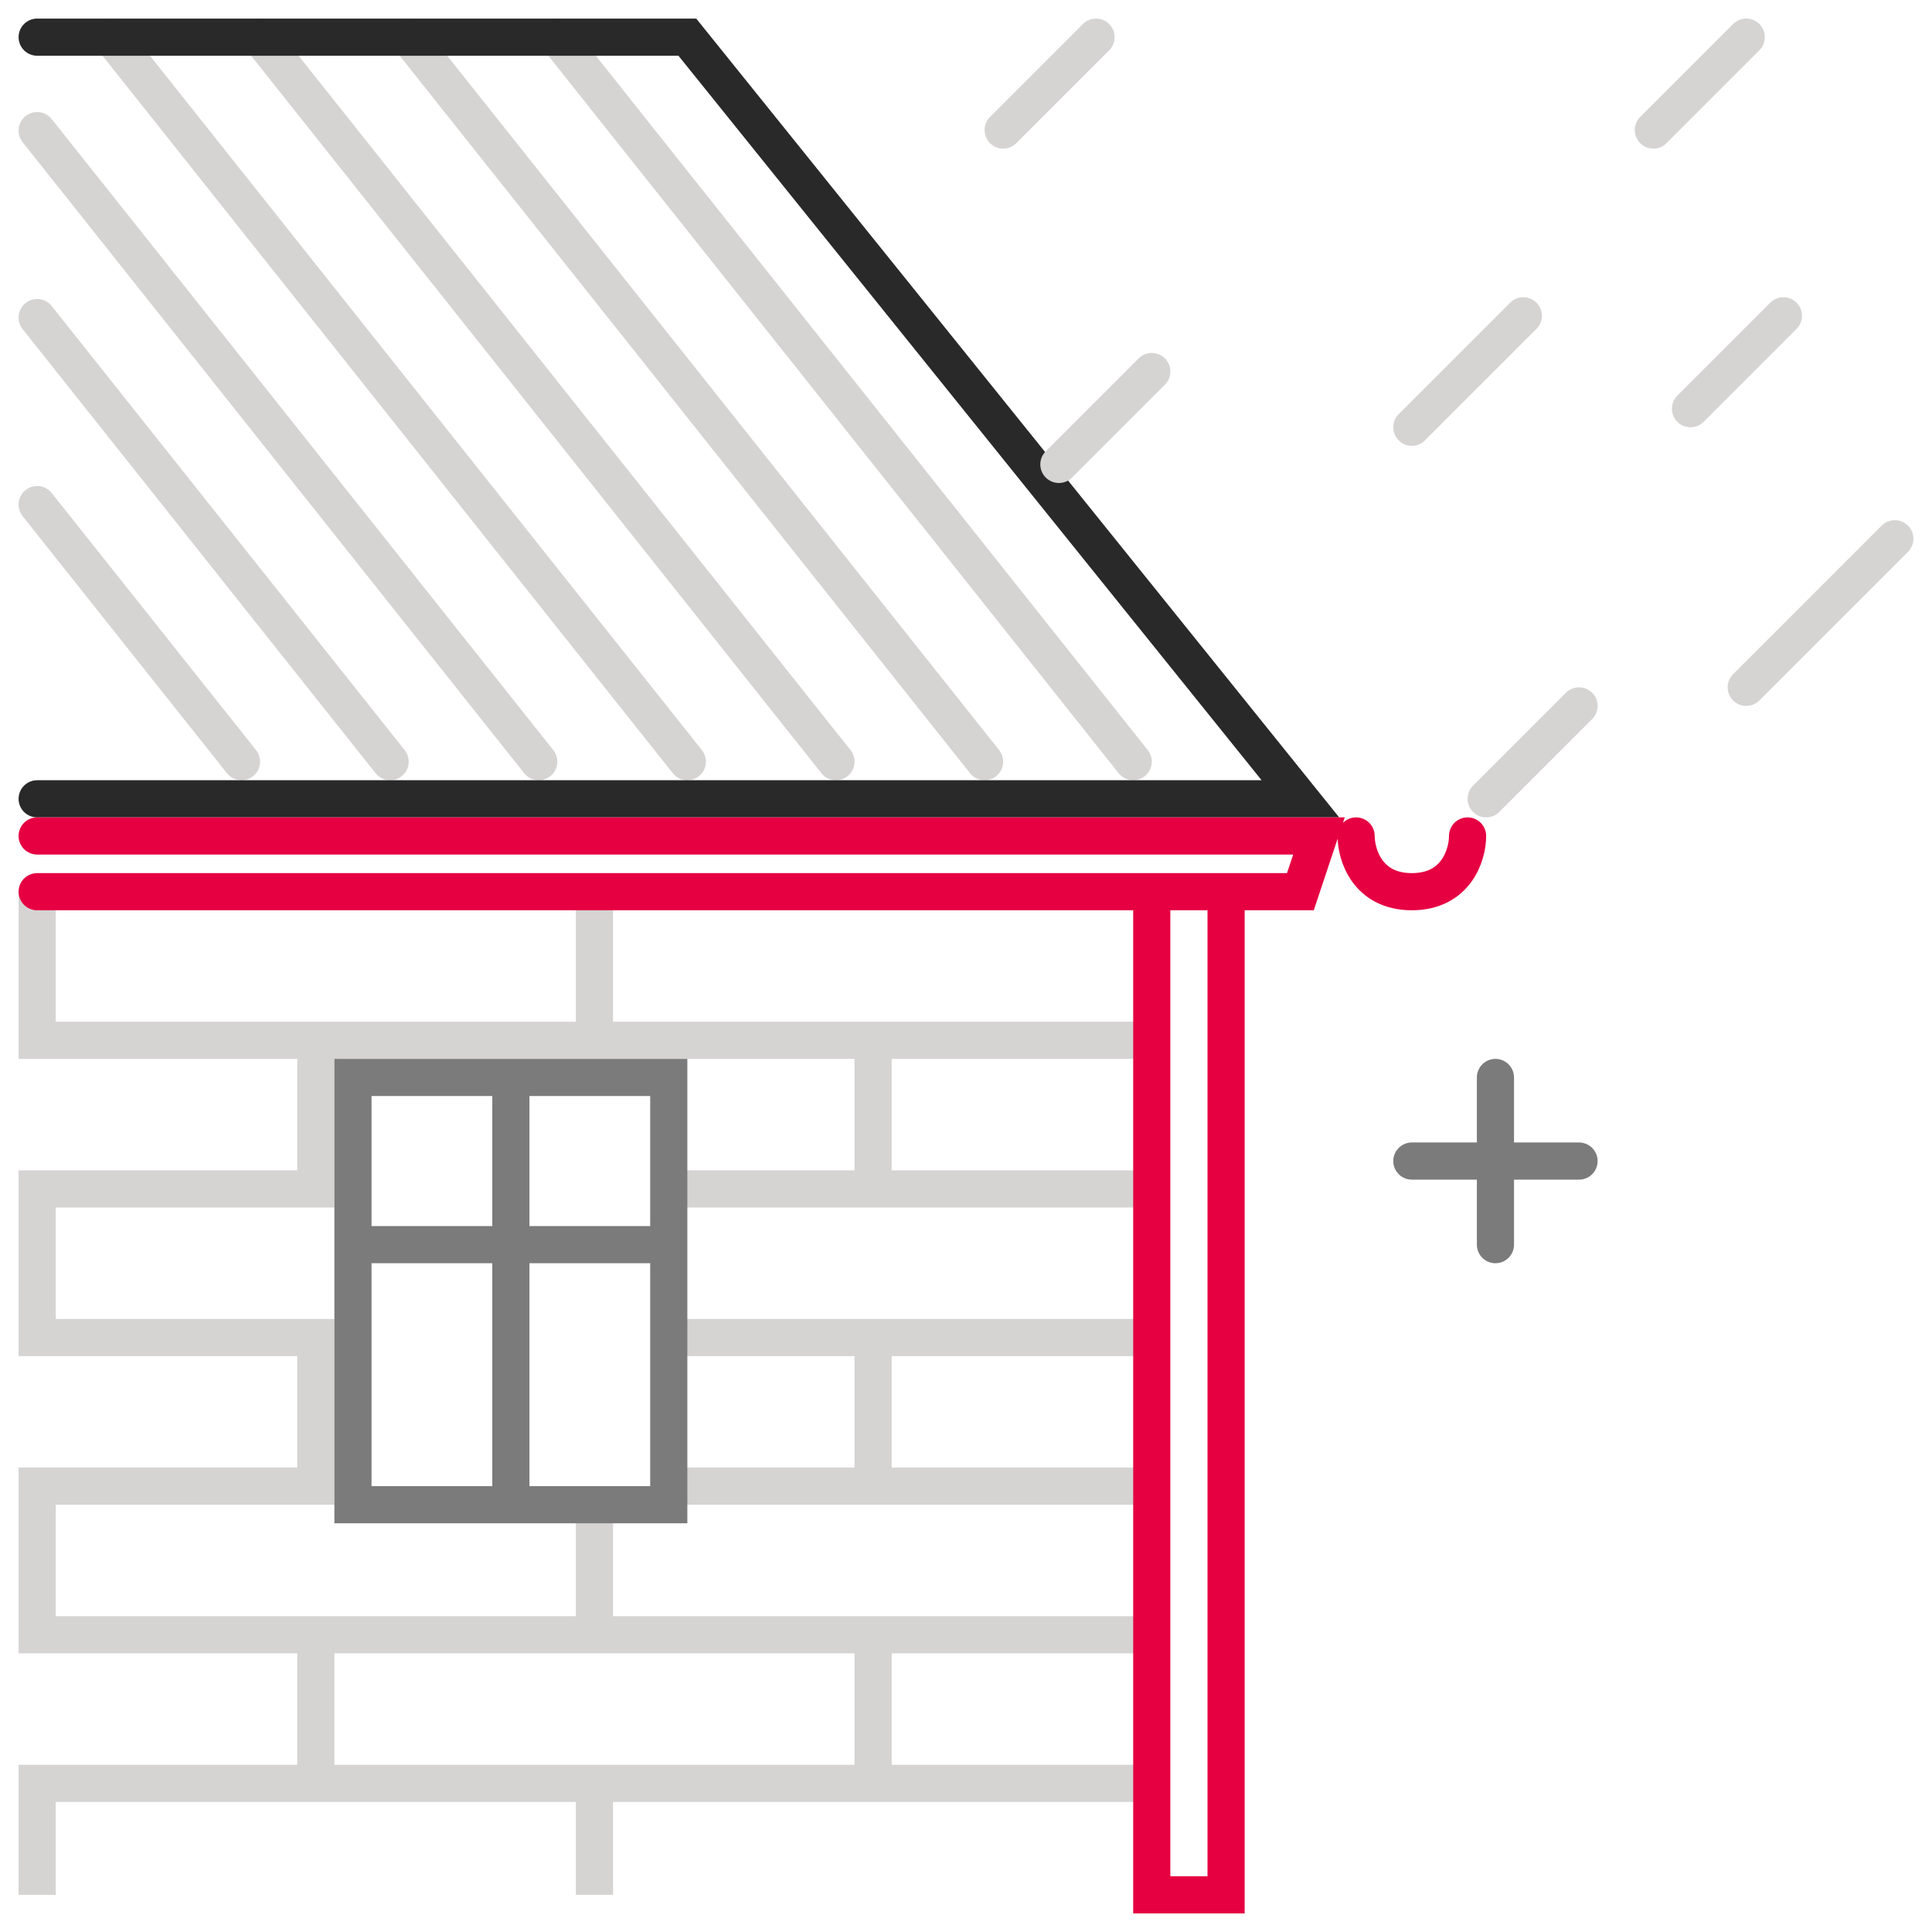
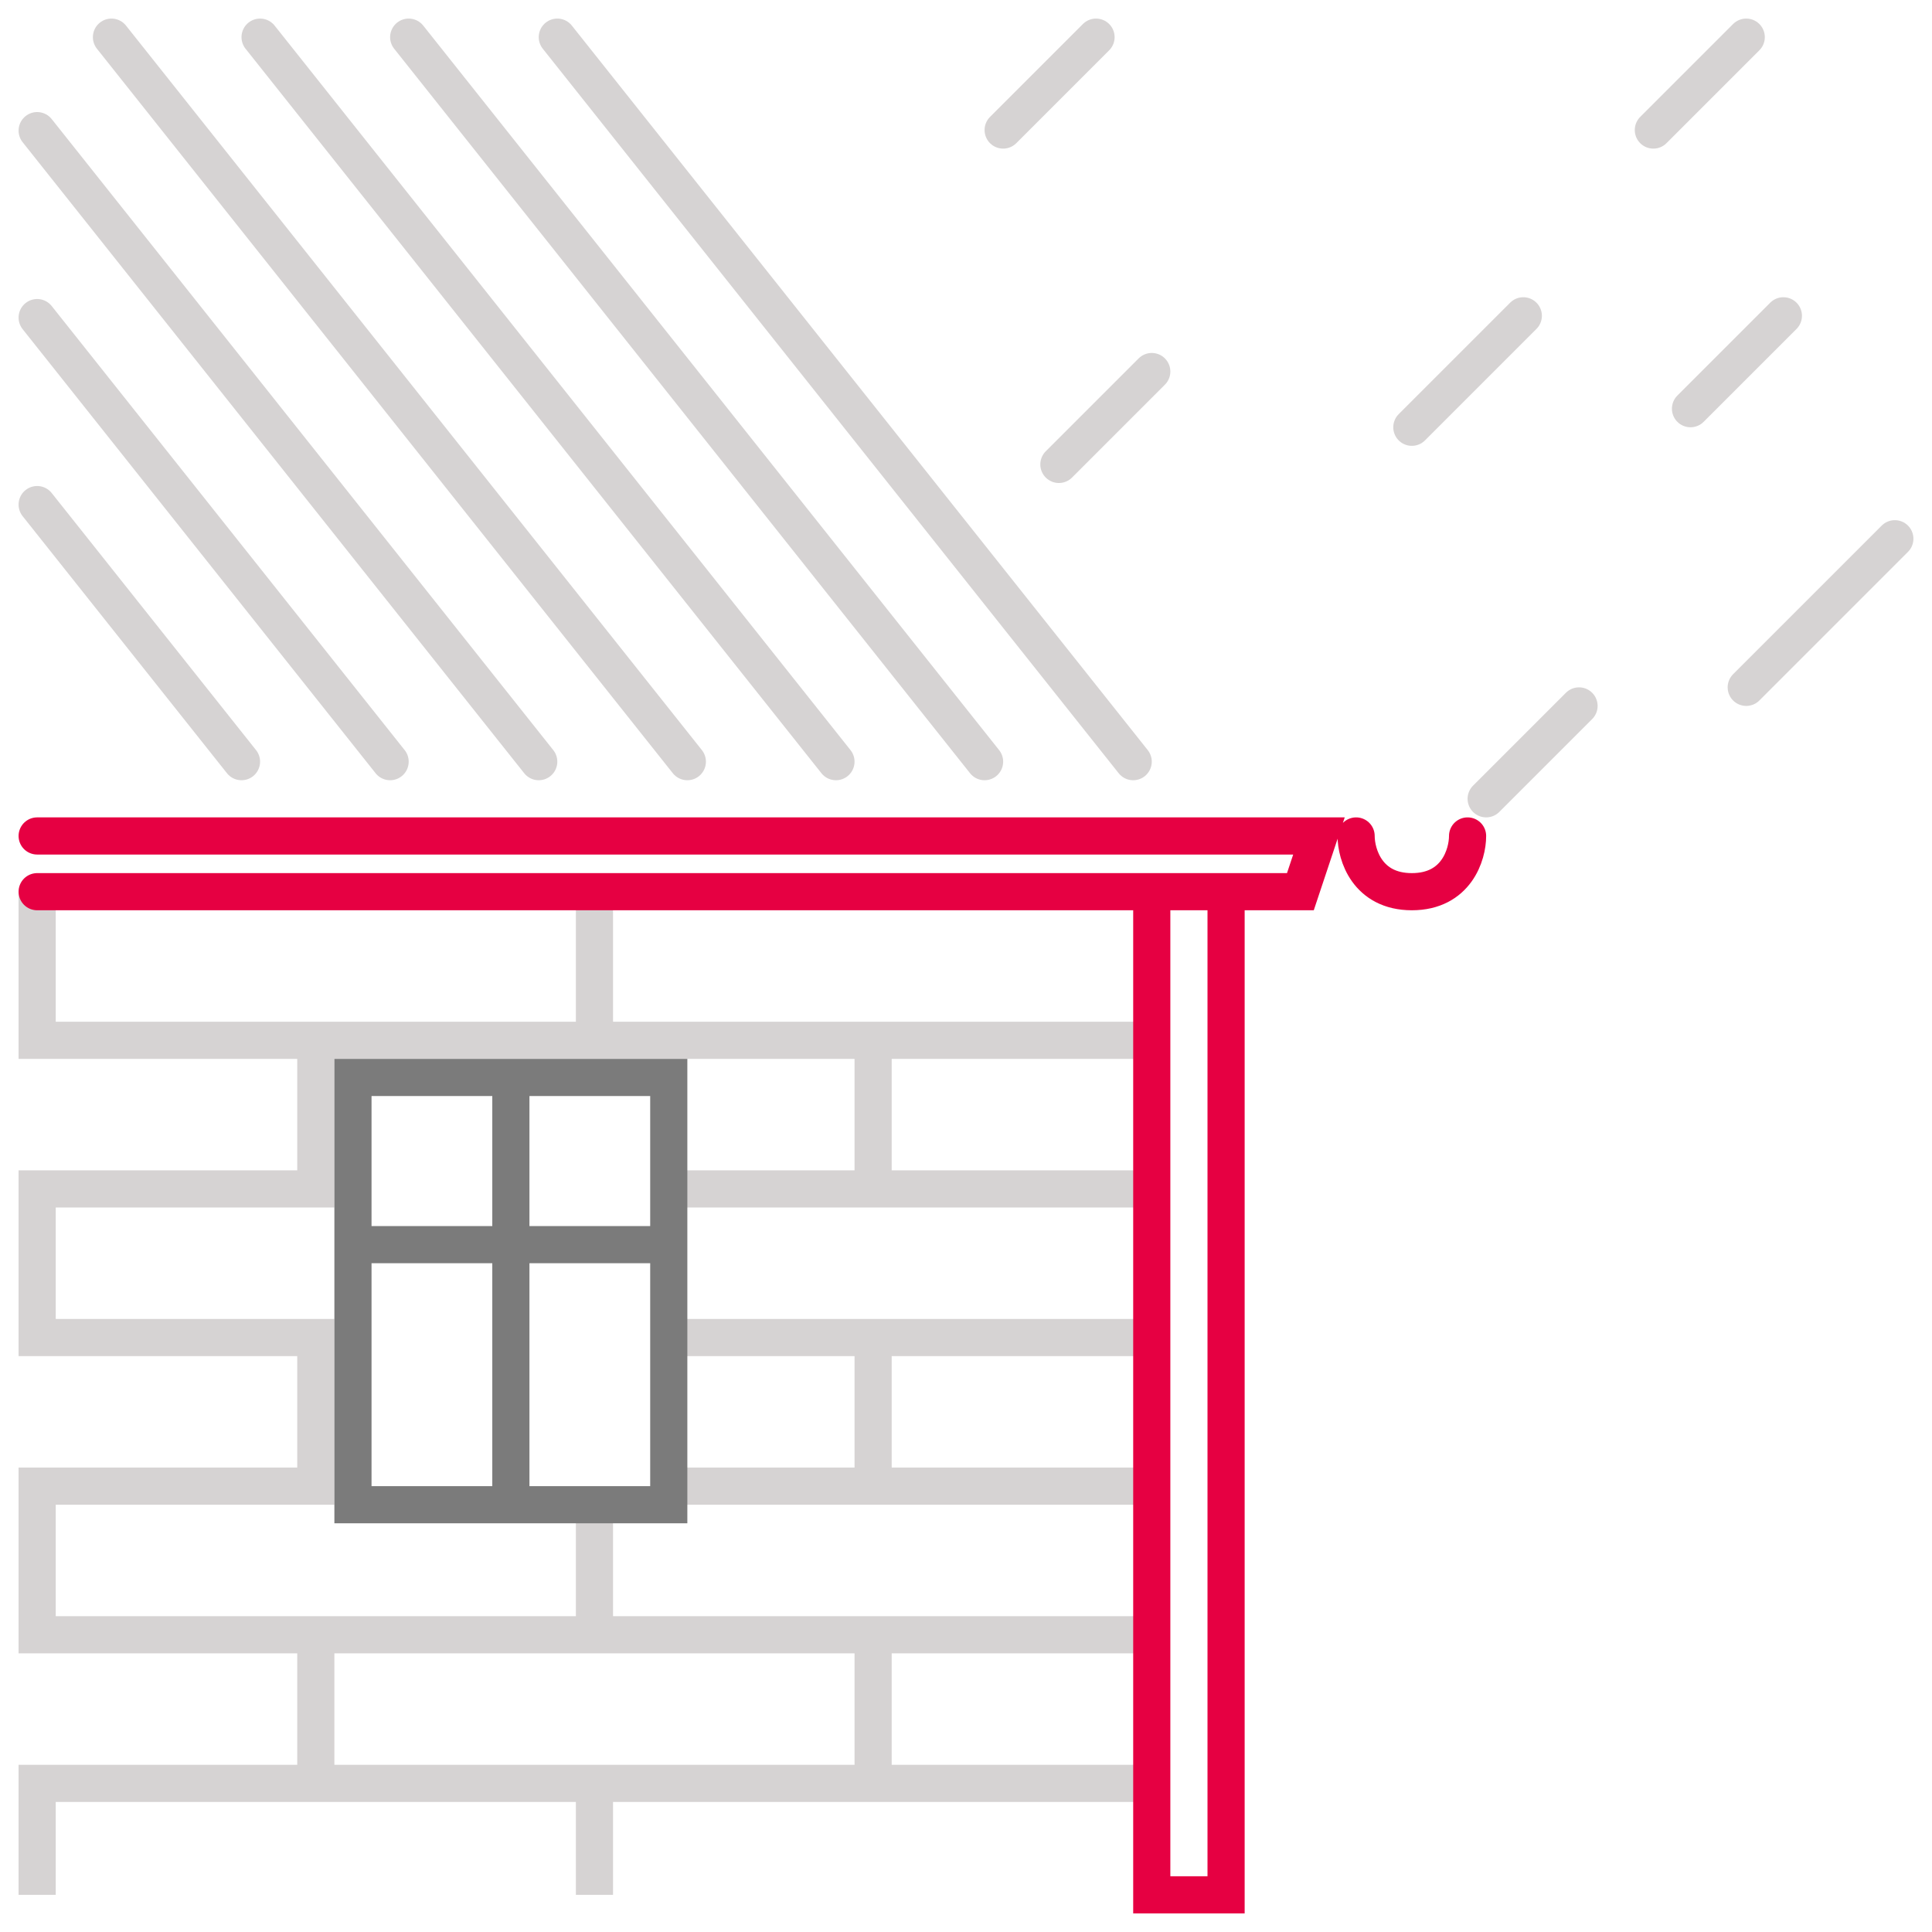
<svg xmlns="http://www.w3.org/2000/svg" width="52" height="52" viewBox="0 0 52 52" fill="none">
  <path d="M15 1L30.5 20.5M11 1L26.5 20.5M7 1L22.5 20.5M3 1L18.5 20.5M14.5 20.5L1 3.516M10.5 20.5L1 8.548M6.5 20.5L1 13.581" stroke="#D6D3D3" stroke-linecap="round" />
  <path d="M1 24V28H8.5M31 28H23.5M31 32H23.5M31 36H23.5M31 40H23.5M31 44H23.5M31 48H23.5M16 24V28M16 28H23.5M16 28H8.5M16 48H8.5M16 48H19.75H23.5M16 48V51M16 44V40.5M16 44H23.5M16 44H8.5M23.5 48V44M23.5 40V36M23.5 40H18M23.5 36H18M23.5 32V28M23.5 32H18M8.5 28V32H1V36H8.5V40H1V44H8.5M8.5 44V48M8.5 48H1V51" stroke="#D6D3D3" />
  <path d="M13.75 29H18V33.5M13.75 29H9.5V33.5M13.75 29V40.5M13.75 40.5H9.5V33.5M13.75 40.5H18V33.5M9.5 33.5H18" stroke="#7B7B7B" stroke-linecap="round" />
-   <path d="M1 21.5H35L18.5 1H1" stroke="#292929" stroke-linecap="round" />
  <path d="M1 24H31M1 22.5H35.5L35 24H33M33 24V51H31V24M33 24H31M36.5 22.5C36.5 23 36.8 24 38 24C39.2 24 39.5 23 39.5 22.5" stroke="#E60042" stroke-linecap="round" />
-   <path d="M40.25 29V31.25M40.25 33.5V31.25M40.25 31.25H42.5M40.25 31.25H38" stroke="#7B7B7B" stroke-linecap="round" />
  <path d="M29.5 1L27 3.5M47 1L44.5 3.5M48 8.5L45.5 11M41 8.5L38 11.5M51 14.5L47 18.5M42.5 19L40 21.5M31 10L28.5 12.5" stroke="#D6D3D3" stroke-linecap="round" />
</svg>